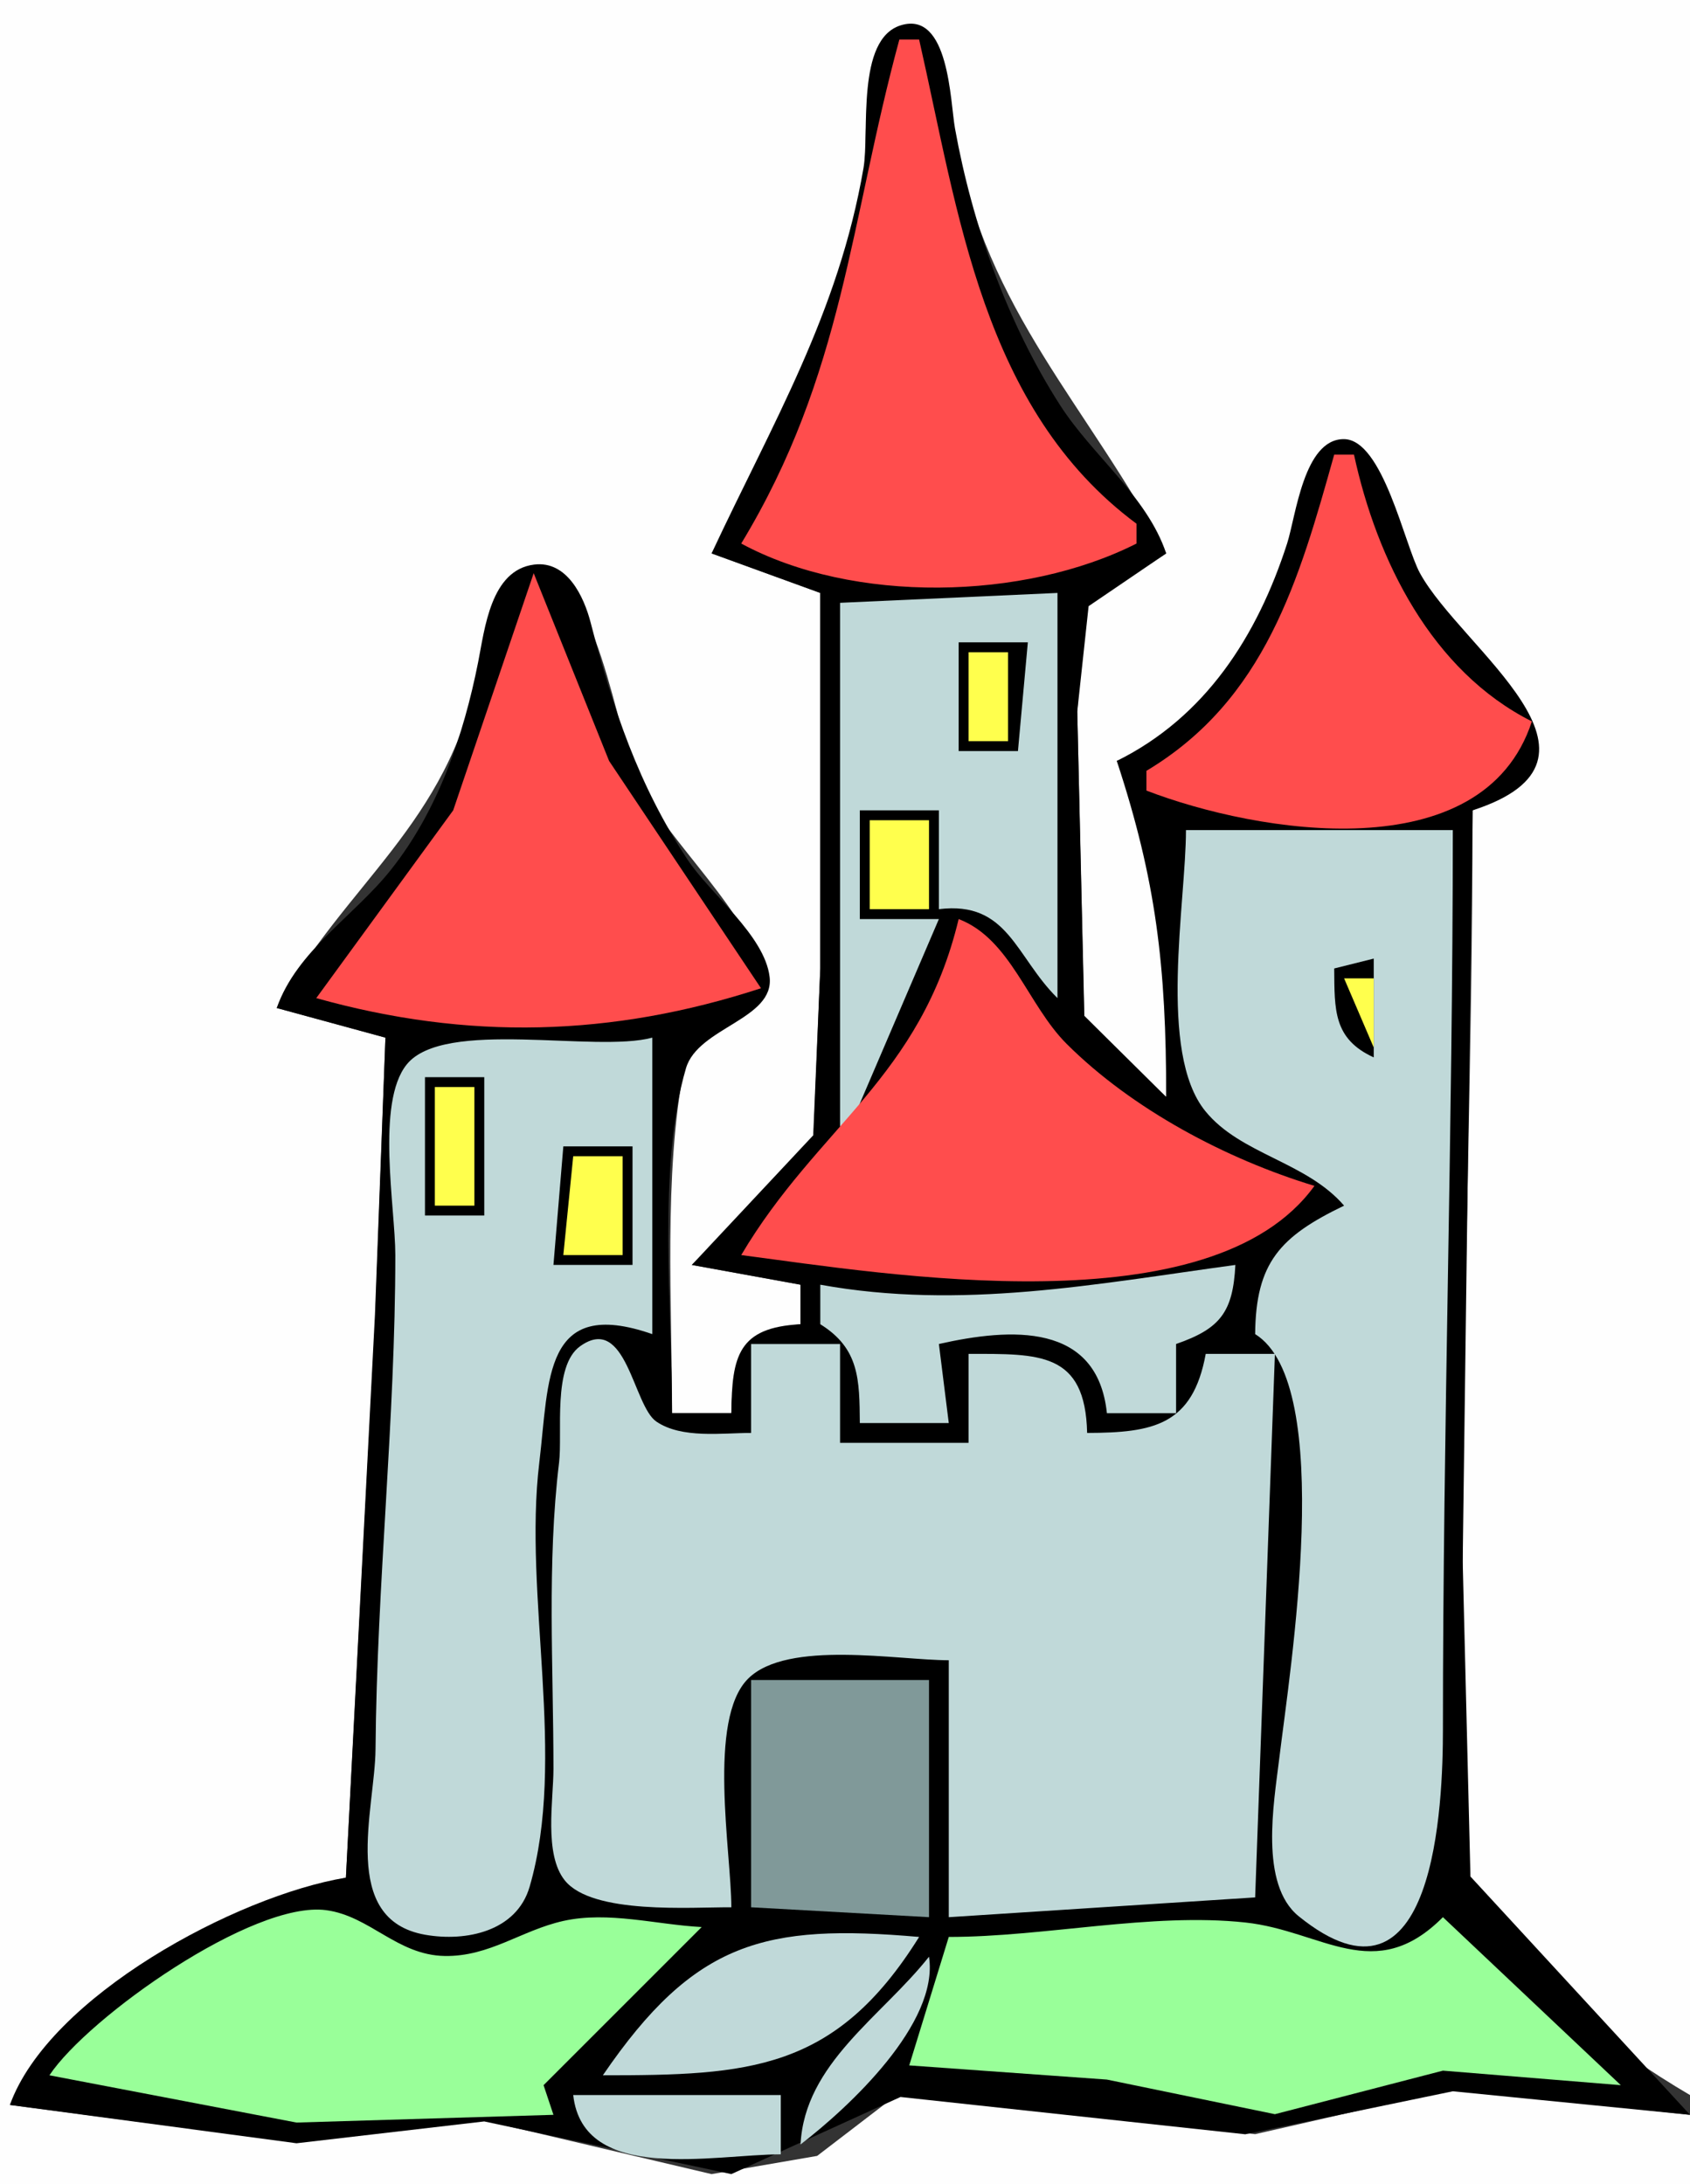
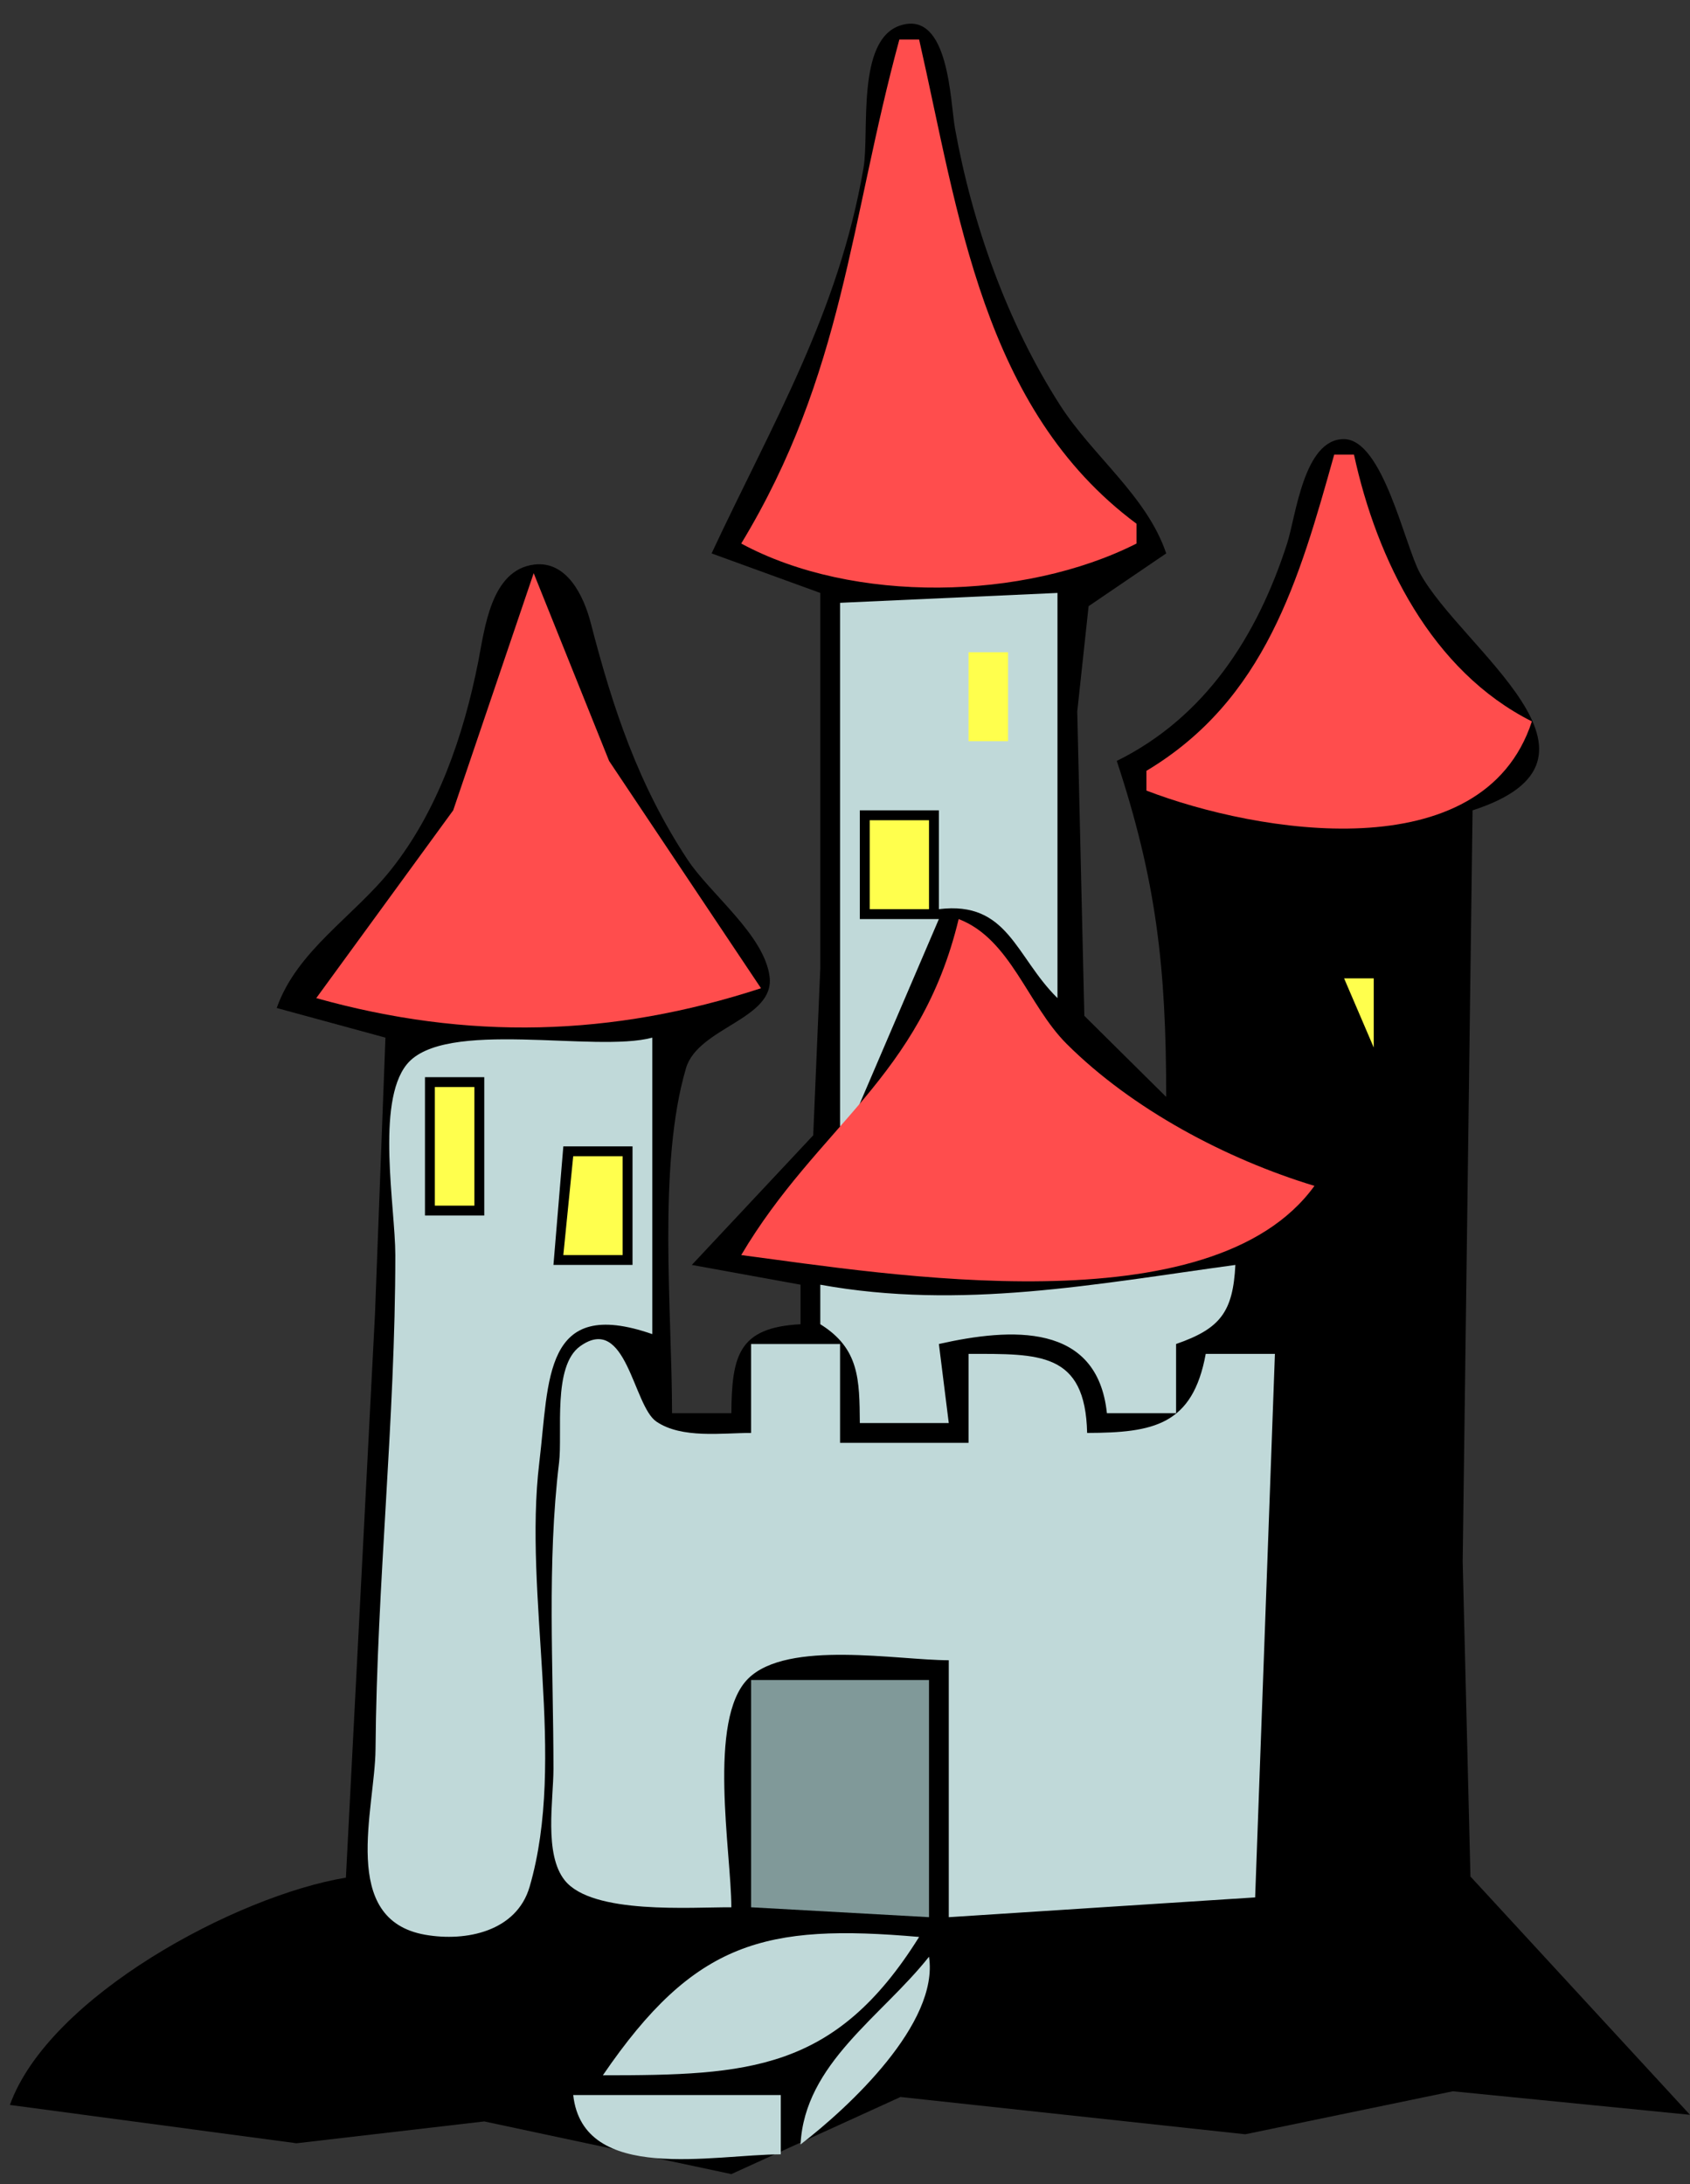
<svg xmlns="http://www.w3.org/2000/svg" width="171" height="221">
  <rect width="100%" height="100%" fill="#333333" stroke="none" />
-   <path style="fill:#fefefe; stroke:none;" d="M0 0L0 221L171 221L171 214L147 211.395L127 215.959L91.115 211.695L82.684 218.156L72 220L47.999 214.344L29 216.664L1 213C6.615 202.222 23.407 192.902 35 190L37.941 134L39 105L28 102C34.962 89.352 45.311 83.456 48.381 68C49.041 64.678 49.688 58.465 54.043 57.867C60.208 57.02 62.518 74.753 64.515 79C67.292 84.906 76.363 92.822 77.136 98.847C77.668 102.991 70.063 103.729 69.216 108.091C67.135 118.808 68 132.045 68 143L74 143C74.122 137.524 75.195 134.612 81 134L81 130L70 128L82.283 115.8L83 98L83 60L72 56C79.772 44.22 84.965 31.98 87.372 18C87.998 14.368 86.607 4.904 91.142 3.435C96.003 1.859 96.154 11.37 96.63 14C99.816 31.633 110.221 41.155 118 56L109.717 61.339L109 72L109.717 103.668L118 111C118 98.163 118.777 88.401 113 77C121.999 73.904 126.937 65.655 129.901 57C130.877 54.152 131.785 45.299 135.967 45.299C139.809 45.299 141.749 55.261 143.152 58C147.705 66.886 163.34 74.733 149 82C149 107.337 148 132.622 148 158C148 167.61 145.382 181.76 148.785 190.804C151.995 199.333 163.392 207.538 171 212L171 0L0 0z" />
  <path style="fill:#000000; stroke:none;" d="M72 56L83 60L83 98L82.283 114.885L70 128L81 130L81 134C74.716 134.326 74.05 137.184 74 143L68 143C68 132.707 66.517 117.899 69.412 108.091C70.631 103.961 78.394 103.146 77.871 98.847C77.359 94.632 71.855 90.453 69.577 87C64.578 79.424 62.007 71.666 59.765 63.004C59.084 60.372 57.381 56.711 54.043 57.13C49.645 57.681 49.047 63.647 48.381 67C46.908 74.414 44.322 82.014 39.566 88C35.796 92.746 30.046 96.18 28 102L39 105L37.941 133L35 190C23.892 191.839 4.955 202.023 1 213L30 216.879L48.996 214.669L74 219.999L91.115 212.196L126 215.969L147 211.618L171 214L148.785 189.885L148 158L149 82C165.061 76.803 147.898 65.698 143.677 58C142.114 55.15 139.928 44.435 135.967 44.435C131.915 44.435 131.122 52.24 130.233 55C127.221 64.352 121.974 72.558 113 77C116.986 89.095 118 97.756 118 111L109.717 102.793L109 72L110.149 61.339L118 56C116.048 50.197 110.568 46.153 107.263 41C101.921 32.672 98.385 22.714 96.63 13C96.145 10.316 96.046 1.041 91.142 2.562C86.601 3.97 87.993 13.395 87.372 17C84.837 31.723 78.169 42.804 72 56z" />
  <path style="fill:#ff4d4d; stroke:none;" d="M91 4C85.994 22.402 85.364 37.894 75 55C86.308 61.123 103.613 60.768 115 55L115 53C99.396 41.411 96.979 21.48 93 4L91 4M135 46C131.443 58.706 128.017 70.803 116 78L116 80C127.176 84.3 150.055 88.161 155 73C144.863 67.903 139.312 56.684 137 46L135 46M54 58L45.855 82L32 101C47.317 105.288 61.922 104.925 77 100L61.63 77L54 58z" />
  <path style="fill:#c0d9d9; stroke:none;" d="M85 61L85 114L86 114L95 93L87 93L87 82L95 82L95 92C102.011 91.134 102.751 96.822 107 101L107 60L85 61z" />
-   <path style="fill:#000000; stroke:none;" d="M97 65L97 76L103 76L104 65L97 65z" />
  <path style="fill:#ffff4d; stroke:none;" d="M98 66L98 75L102 75L102 66L98 66M88 83L88 92L94 92L94 83L88 83z" />
-   <path style="fill:#c0d9d9; stroke:none;" d="M120 84C120 91.297 117.134 106.489 121.953 112.428C125.527 116.832 132.148 117.531 136 122C129.537 125.114 127.062 127.75 127 135C135.202 140.089 130.518 169.014 129.432 178C128.894 182.451 127.419 190.68 131.412 193.911C145.275 205.128 146 182.35 146 175C146 144.637 147 114.308 147 84L120 84z" />
  <path style="fill:#ff4d4d; stroke:none;" d="M97 93C93.14 109.092 82.719 113.961 75 127C89.849 128.947 122.556 134.444 133 120C124.089 117.298 114.555 112.245 107.922 105.625C103.991 101.701 102.255 95.005 97 93z" />
-   <path style="fill:#000000; stroke:none;" d="M139 97L135 98C135.036 102.193 134.901 105.118 139 107L139 97z" />
  <path style="fill:#ffff4d; stroke:none;" d="M136 99L139 106L139 99L136 99z" />
  <path style="fill:#c0d9d9; stroke:none;" d="M66 105C60.251 106.564 44.925 103.029 41.15 107.717C38.021 111.602 40 122.239 40 127C39.999 143.669 38.13 160.321 37.997 177C37.948 183.061 34.292 194.254 43.031 195.781C47.185 196.506 52.276 195.429 53.588 190.926C57.373 177.934 52.934 161.518 54.568 148C55.58 139.625 54.947 131.158 66 135L66 105z" />
  <path style="fill:#000000; stroke:none;" d="M43 109L43 123L49 123L49 109L43 109z" />
  <path style="fill:#ffff4d; stroke:none;" d="M44 110L44 122L48 122L48 110L44 110z" />
  <path style="fill:#000000; stroke:none;" d="M57 116L56 128L64 128L64 116L57 116z" />
  <path style="fill:#ffff4d; stroke:none;" d="M58 117L57 127L63 127L63 117L58 117z" />
  <path style="fill:#c0d9d9; stroke:none;" d="M83 130L83 134C86.957 136.455 86.963 139.596 87 144L96 144L95 136C102.281 134.358 111.036 133.795 112 143L119 143L119 136C123.495 134.444 124.754 132.746 125 128C110.922 129.919 97.235 132.585 83 130M74 193C74 187.491 71.537 173.954 75.717 169.845C79.705 165.924 90.817 168 96 168L96 194L127 192L129 137L122 137C120.679 144.227 116.699 144.981 110 145C109.814 136.765 105.137 137.004 98 137L98 146L85 146L85 136L76 136L76 145C73.055 144.998 68.983 145.601 66.412 143.85C64.059 142.248 63.379 132.882 58.703 136.224C55.891 138.233 56.935 144.963 56.568 148C55.334 158.206 56 168.729 56 179C56 182.164 55.018 187.631 57.15 190.283C59.939 193.753 69.923 192.977 74 193z" />
  <path style="fill:#809999; stroke:none;" d="M76 170L76 193L94 194L94 170L76 170z" />
-   <path style="fill:#99ff99; stroke:none;" d="M5 210L30 214.783L56 214L55 211L71 195C66.425 194.761 61.549 193.369 57 194.382C52.76 195.326 49.544 198.003 45 197.927C40.18 197.846 37.441 193.887 33 193.291C25.592 192.298 8.909 204.131 5 210M96 196L92 209L112 210.434L129 213.936L146 209.53L164 211L146 194C139.082 200.952 133.812 195.377 126 194.538C116.469 193.514 105.706 196 96 196z" />
  <path style="fill:#c0d9d9; stroke:none;" d="M61 210C75.704 210 84.523 209.6 93 196C77.428 194.642 70.285 196.403 61 210M94 198C89.186 204.091 81.421 208.797 81 217C85.925 213.215 95.027 204.742 94 198M58 212C59.004 221.015 72.209 218 79 218L79 212L58 212z" />
</svg>